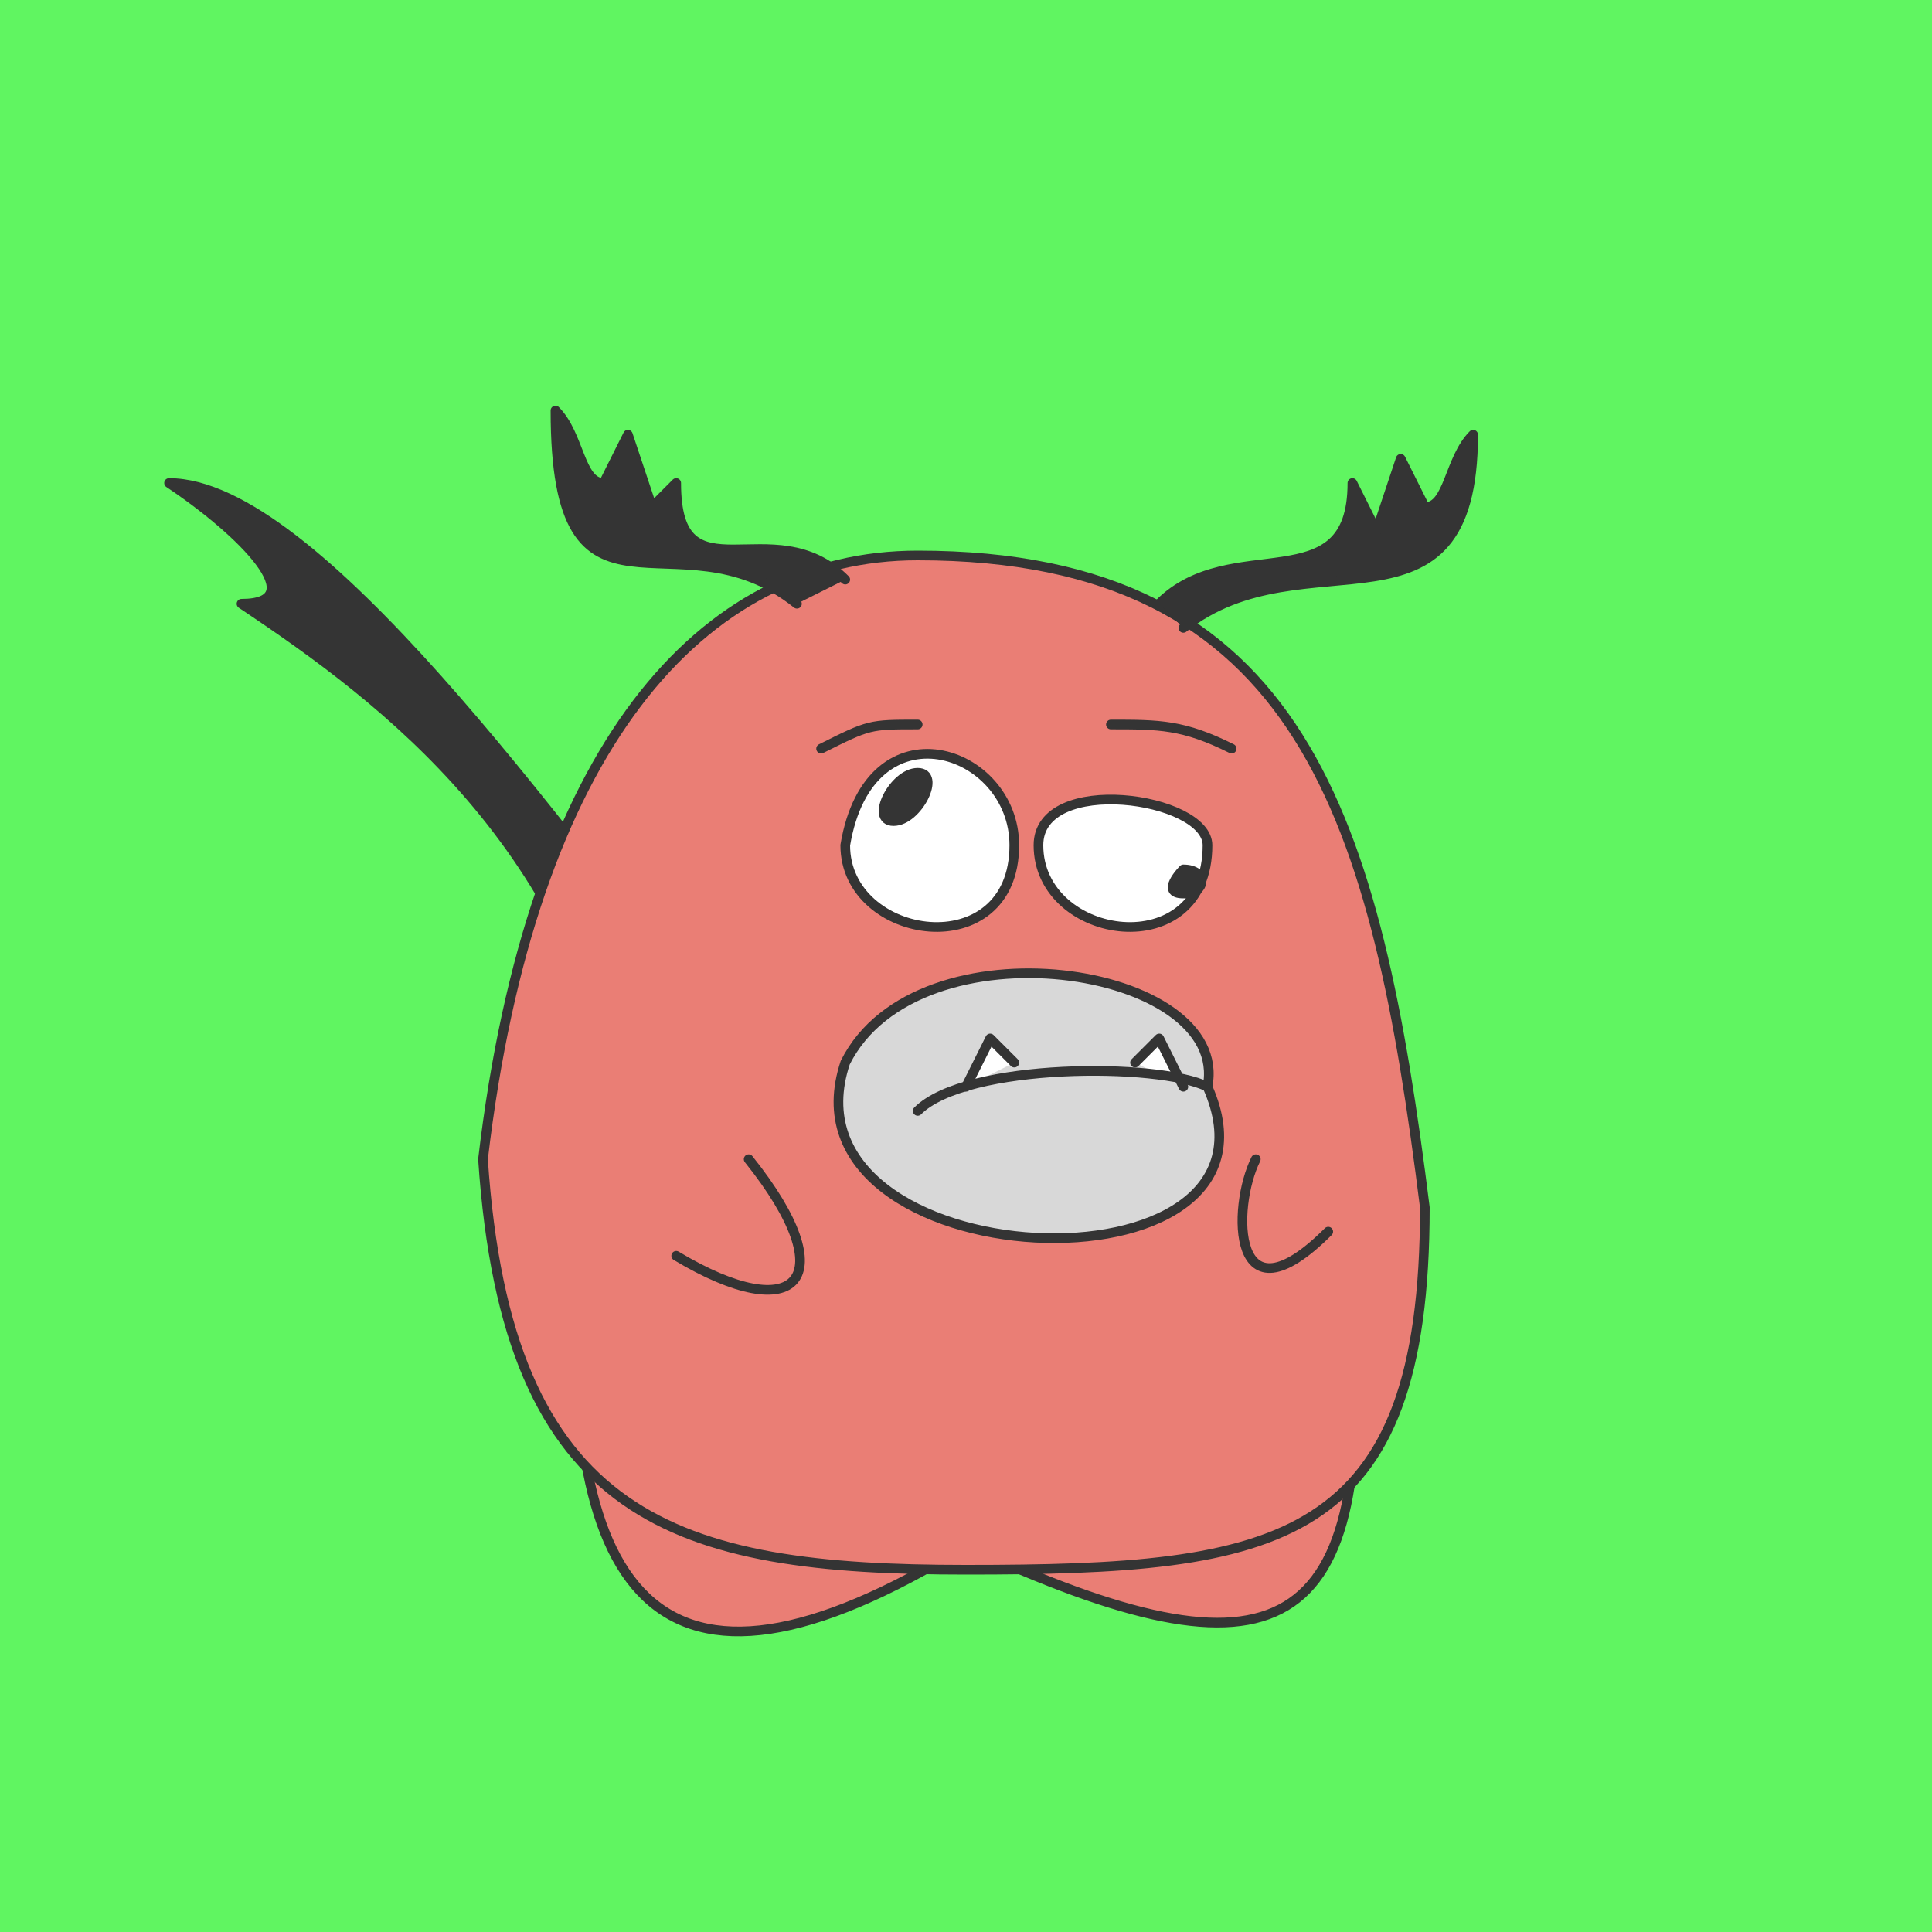
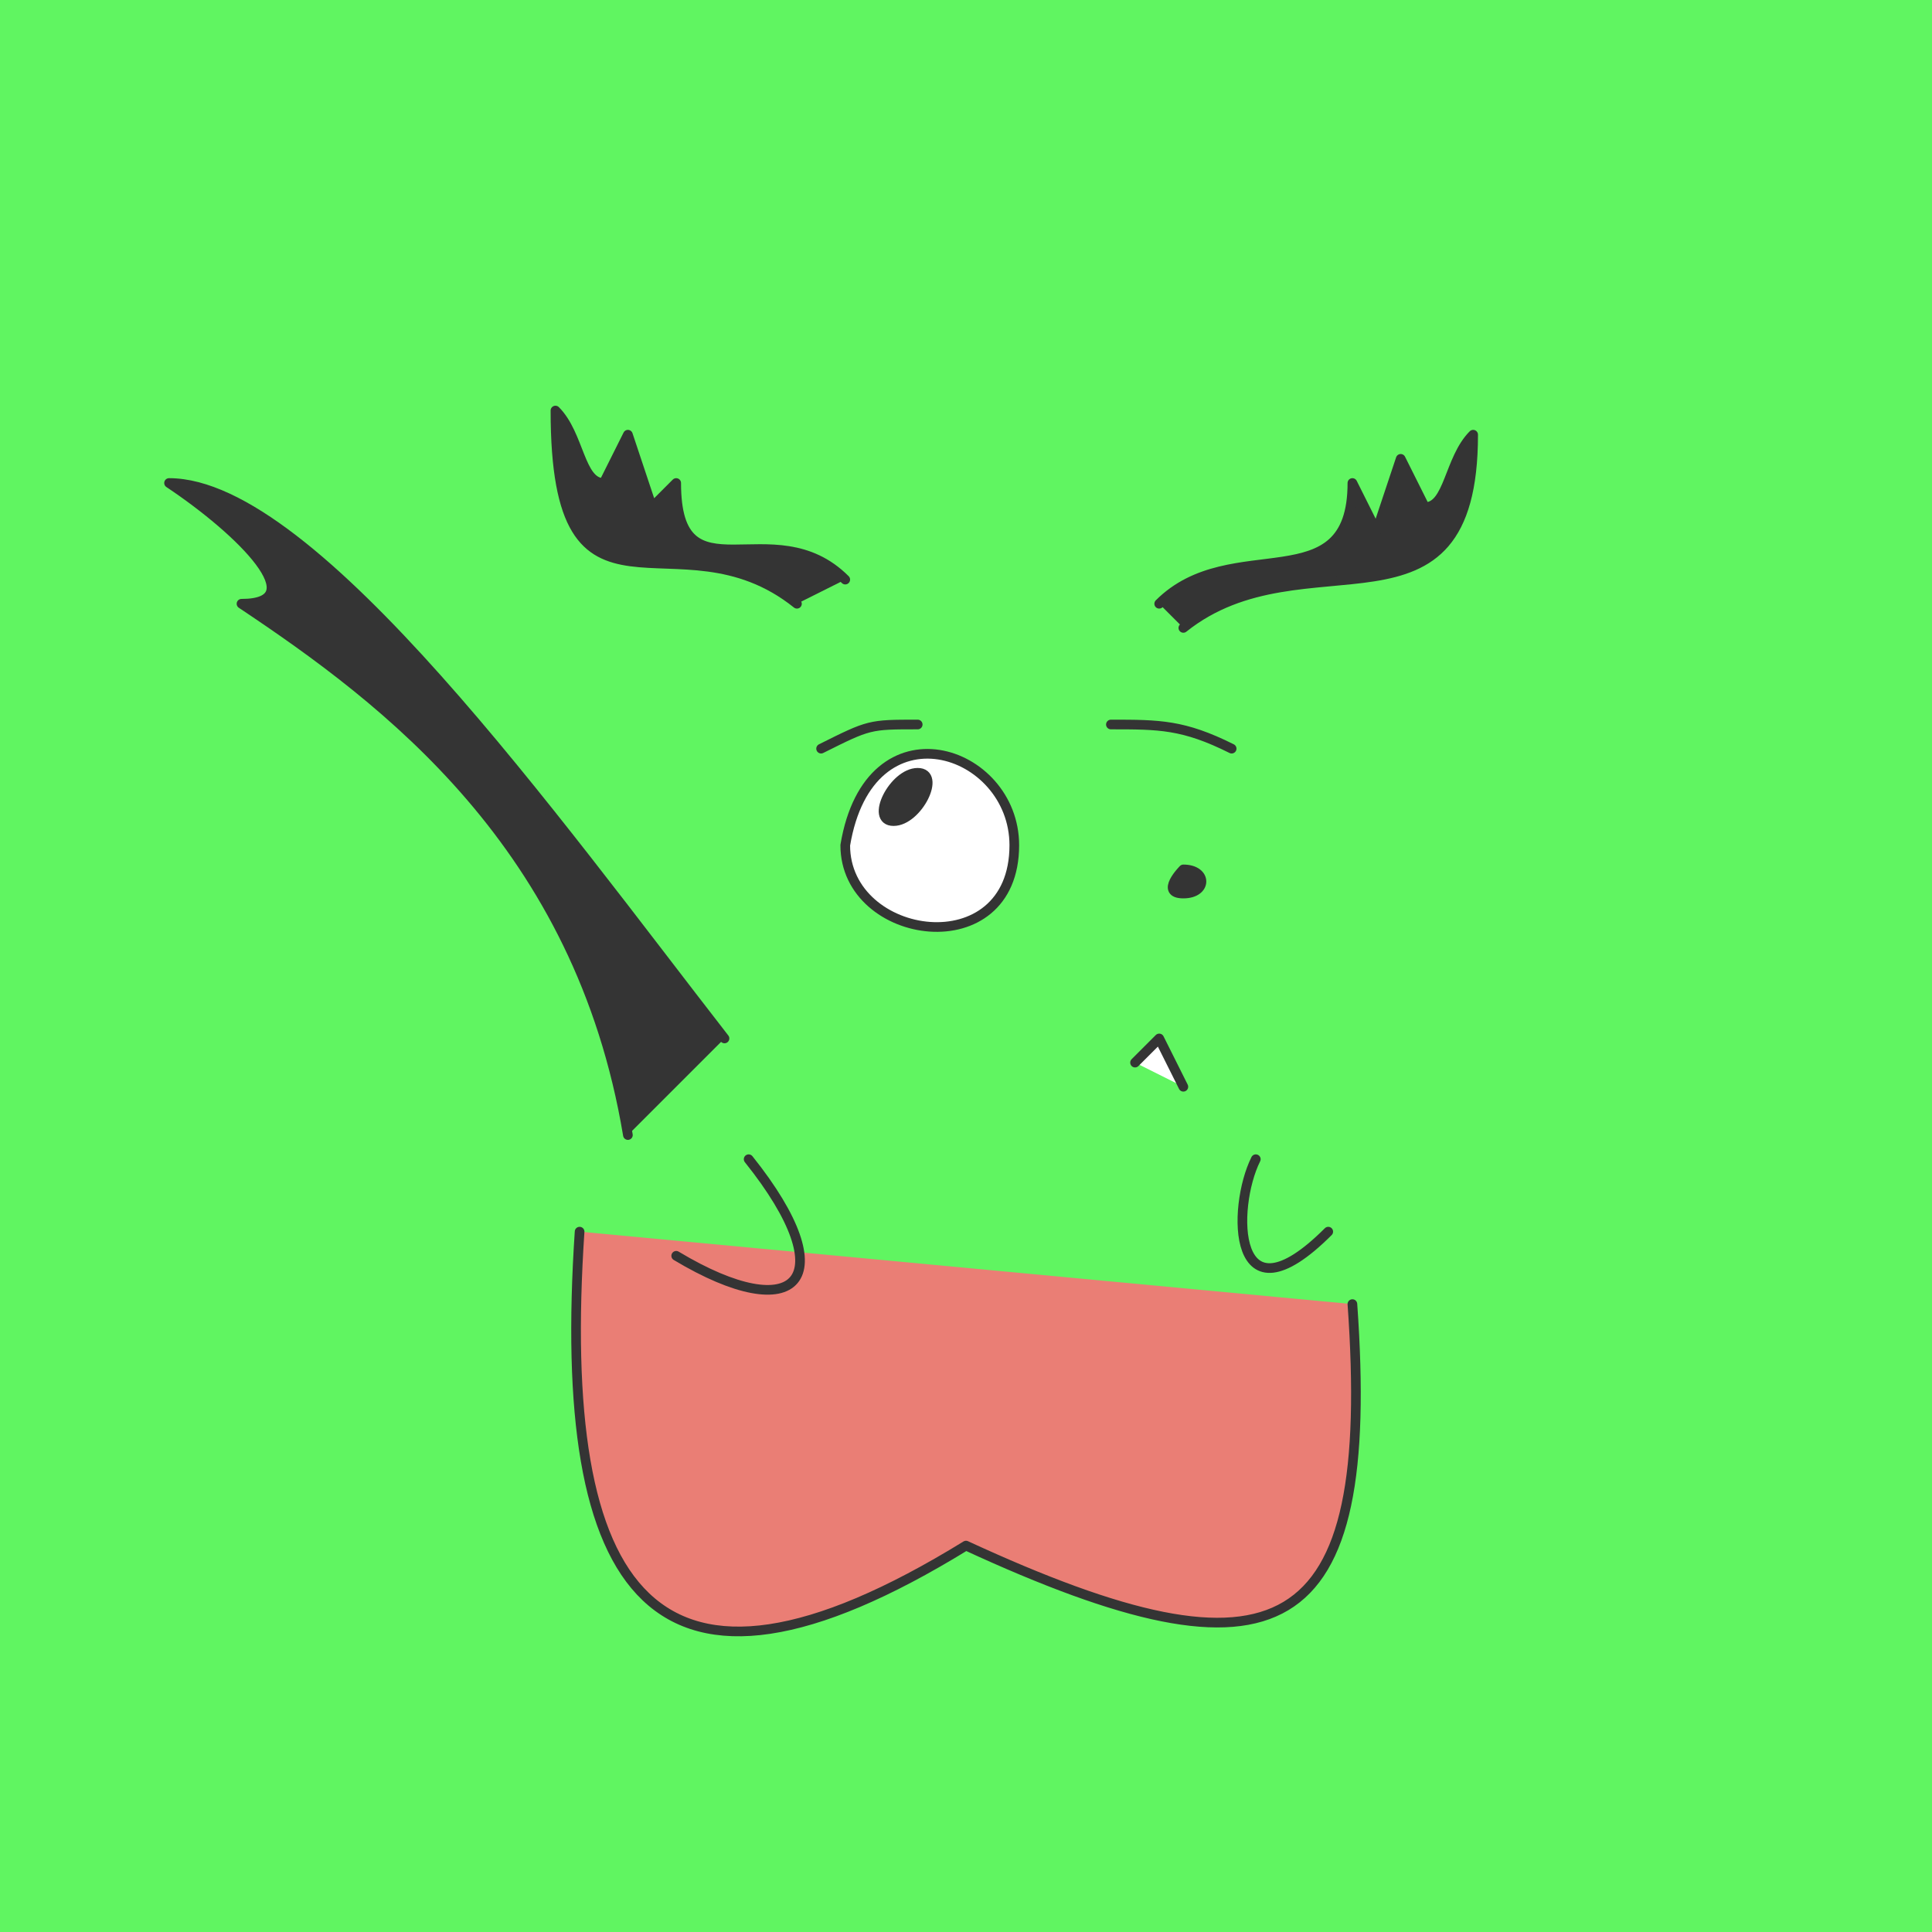
<svg xmlns="http://www.w3.org/2000/svg" id="ocf-svg40" preserveAspectRatio="xMinYMin meet" viewBox="0 0 80 80">
  <rect x="0" y="0" width="80" height="80" stroke-width="0" fill="#60f561" />
  <path d="M 26 47 C 24 35 16 29 10 25 13 25 10 22 7 20 13 20 23 34 30 43 " class="c3" />
  <path d="M 56 54 C 57 68 53 70 40 64 27 72 23 66 24 51 " class="c1" />
-   <path d="M 20 48 C 22 31 29 23 38 23 54 23 57 34 59 50 59 64 53 65 40 65 28 65 21 63 20 48 Z " class="c1" />
  <path d="M 49 26 C 54 22 61 27 61 18 60 19 60 21 59 21 L 58 19 57 22 56 20 C 56 25 51 22 48 25 " class="c3" />
  <path d="M 33 25 C 28 21 23 27 23 17 24 18 24 20 25 20 L 26 18 27 21 28 20 C 28 25 32 21 35 24 " class="c3" />
-   <path d="M 35 35 C 36 29 42 31 42 35 42 40 35 39 35 35 Z " class="c4" />
+   <path d="M 35 35 C 36 29 42 31 42 35 42 40 35 39 35 35 " class="c4" />
  <path d="M 38 32 C 39 32 38 34 37 34 36 34 37 32 38 32 Z " class="c3" />
-   <path d="M 43 35 C 43 32 50 33 50 35 50 40 43 39 43 35 Z " class="c4" />
  <path d="M 49 36 C 50 36 50 37 49 37 48 37 49 36 49 36 Z " class="c3" />
  <path d="M 46 30 C 48 30 49 30 51 31 M 34 31 C 36 30 36 30 38 30 " />
  <path d="M 31 48 C 35 53 33 55 28 52 M 52 48 C 51 50 51 55 55 51 " />
-   <path d="M 35 44 C 38 38 51 40 50 45 54 54 32 53 35 44 Z " class="c6" />
-   <path d="M 40 45 41 43 42 44 " class="c4" />
  <path d="M 47 44 48 43 49 45 " class="c4" />
-   <path d="M 50 45 C 48 44 40 44 38 46 " />
  <style>path{fill:none;stroke:#343434;stroke-width:.4;stroke-linecap:round;stroke-linejoin:round;} #ocf-svg40 .c1{fill:#ea7e75}.c2{fill:#a4a4a4}.c3{fill:#343434}.c4{fill:#ffffff}.c5{fill:#484848}.c6{fill:#d8d8d8}.c7{fill:#ff00ff}</style>
</svg>